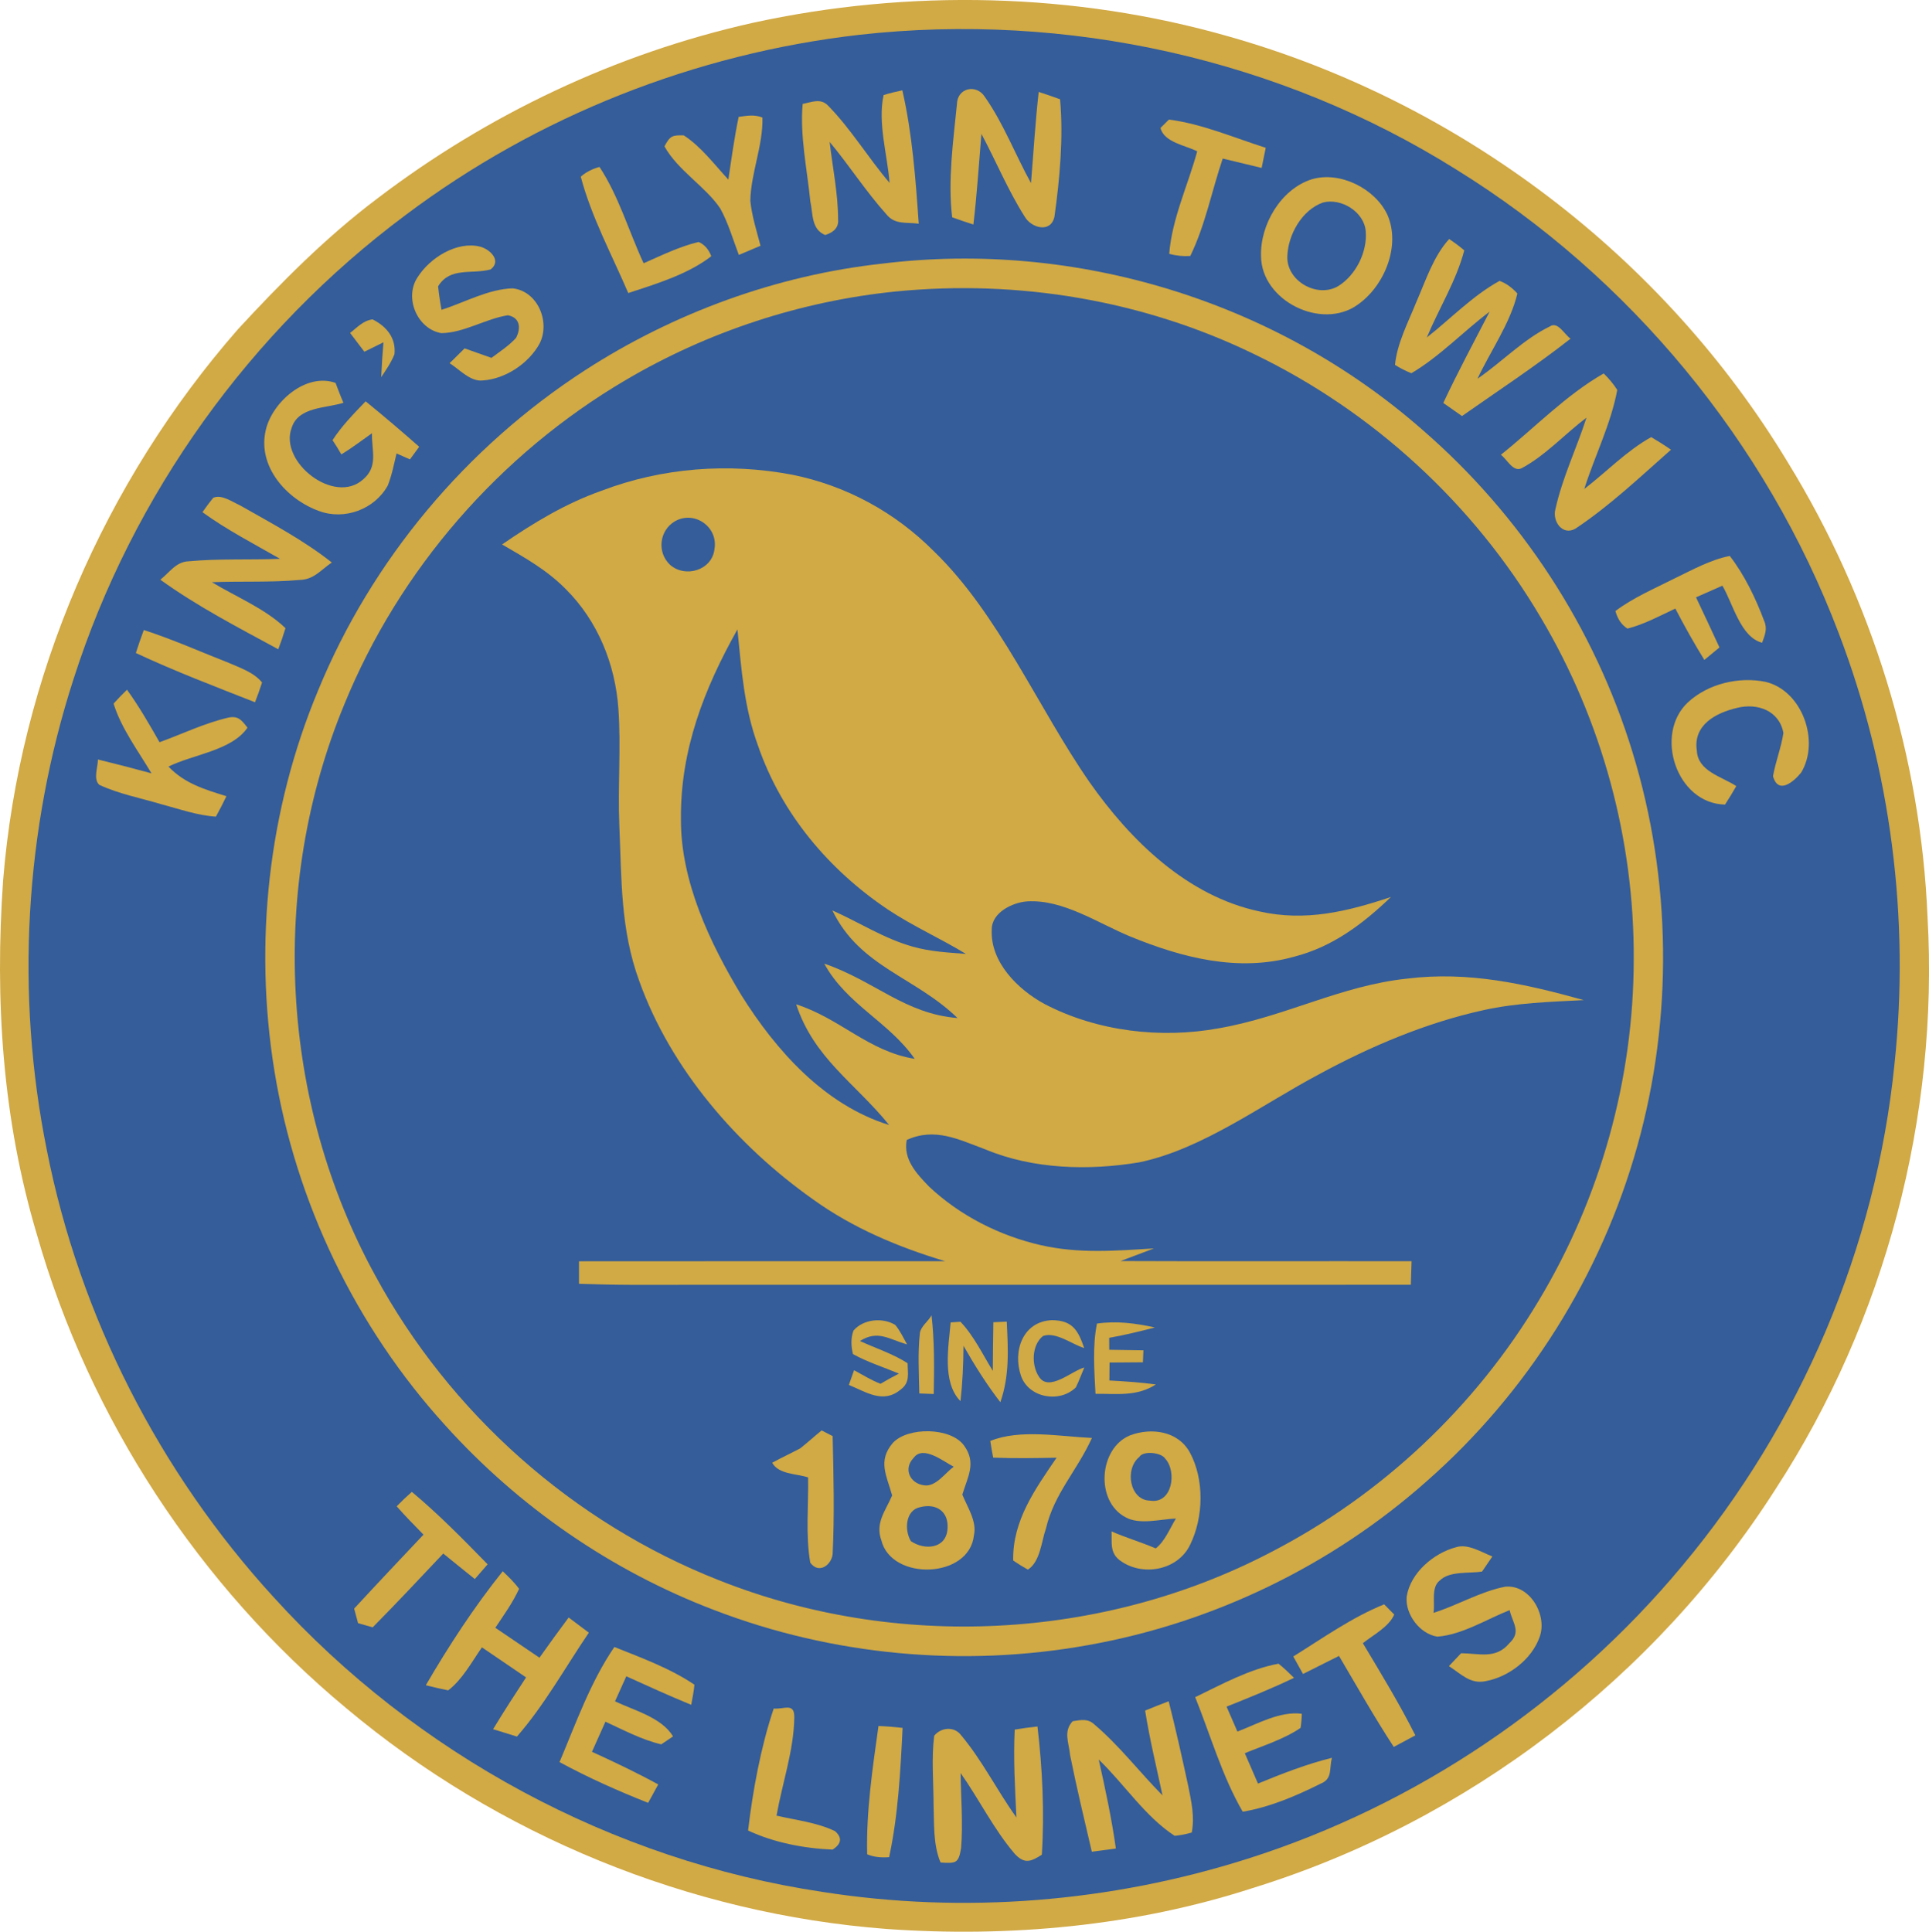
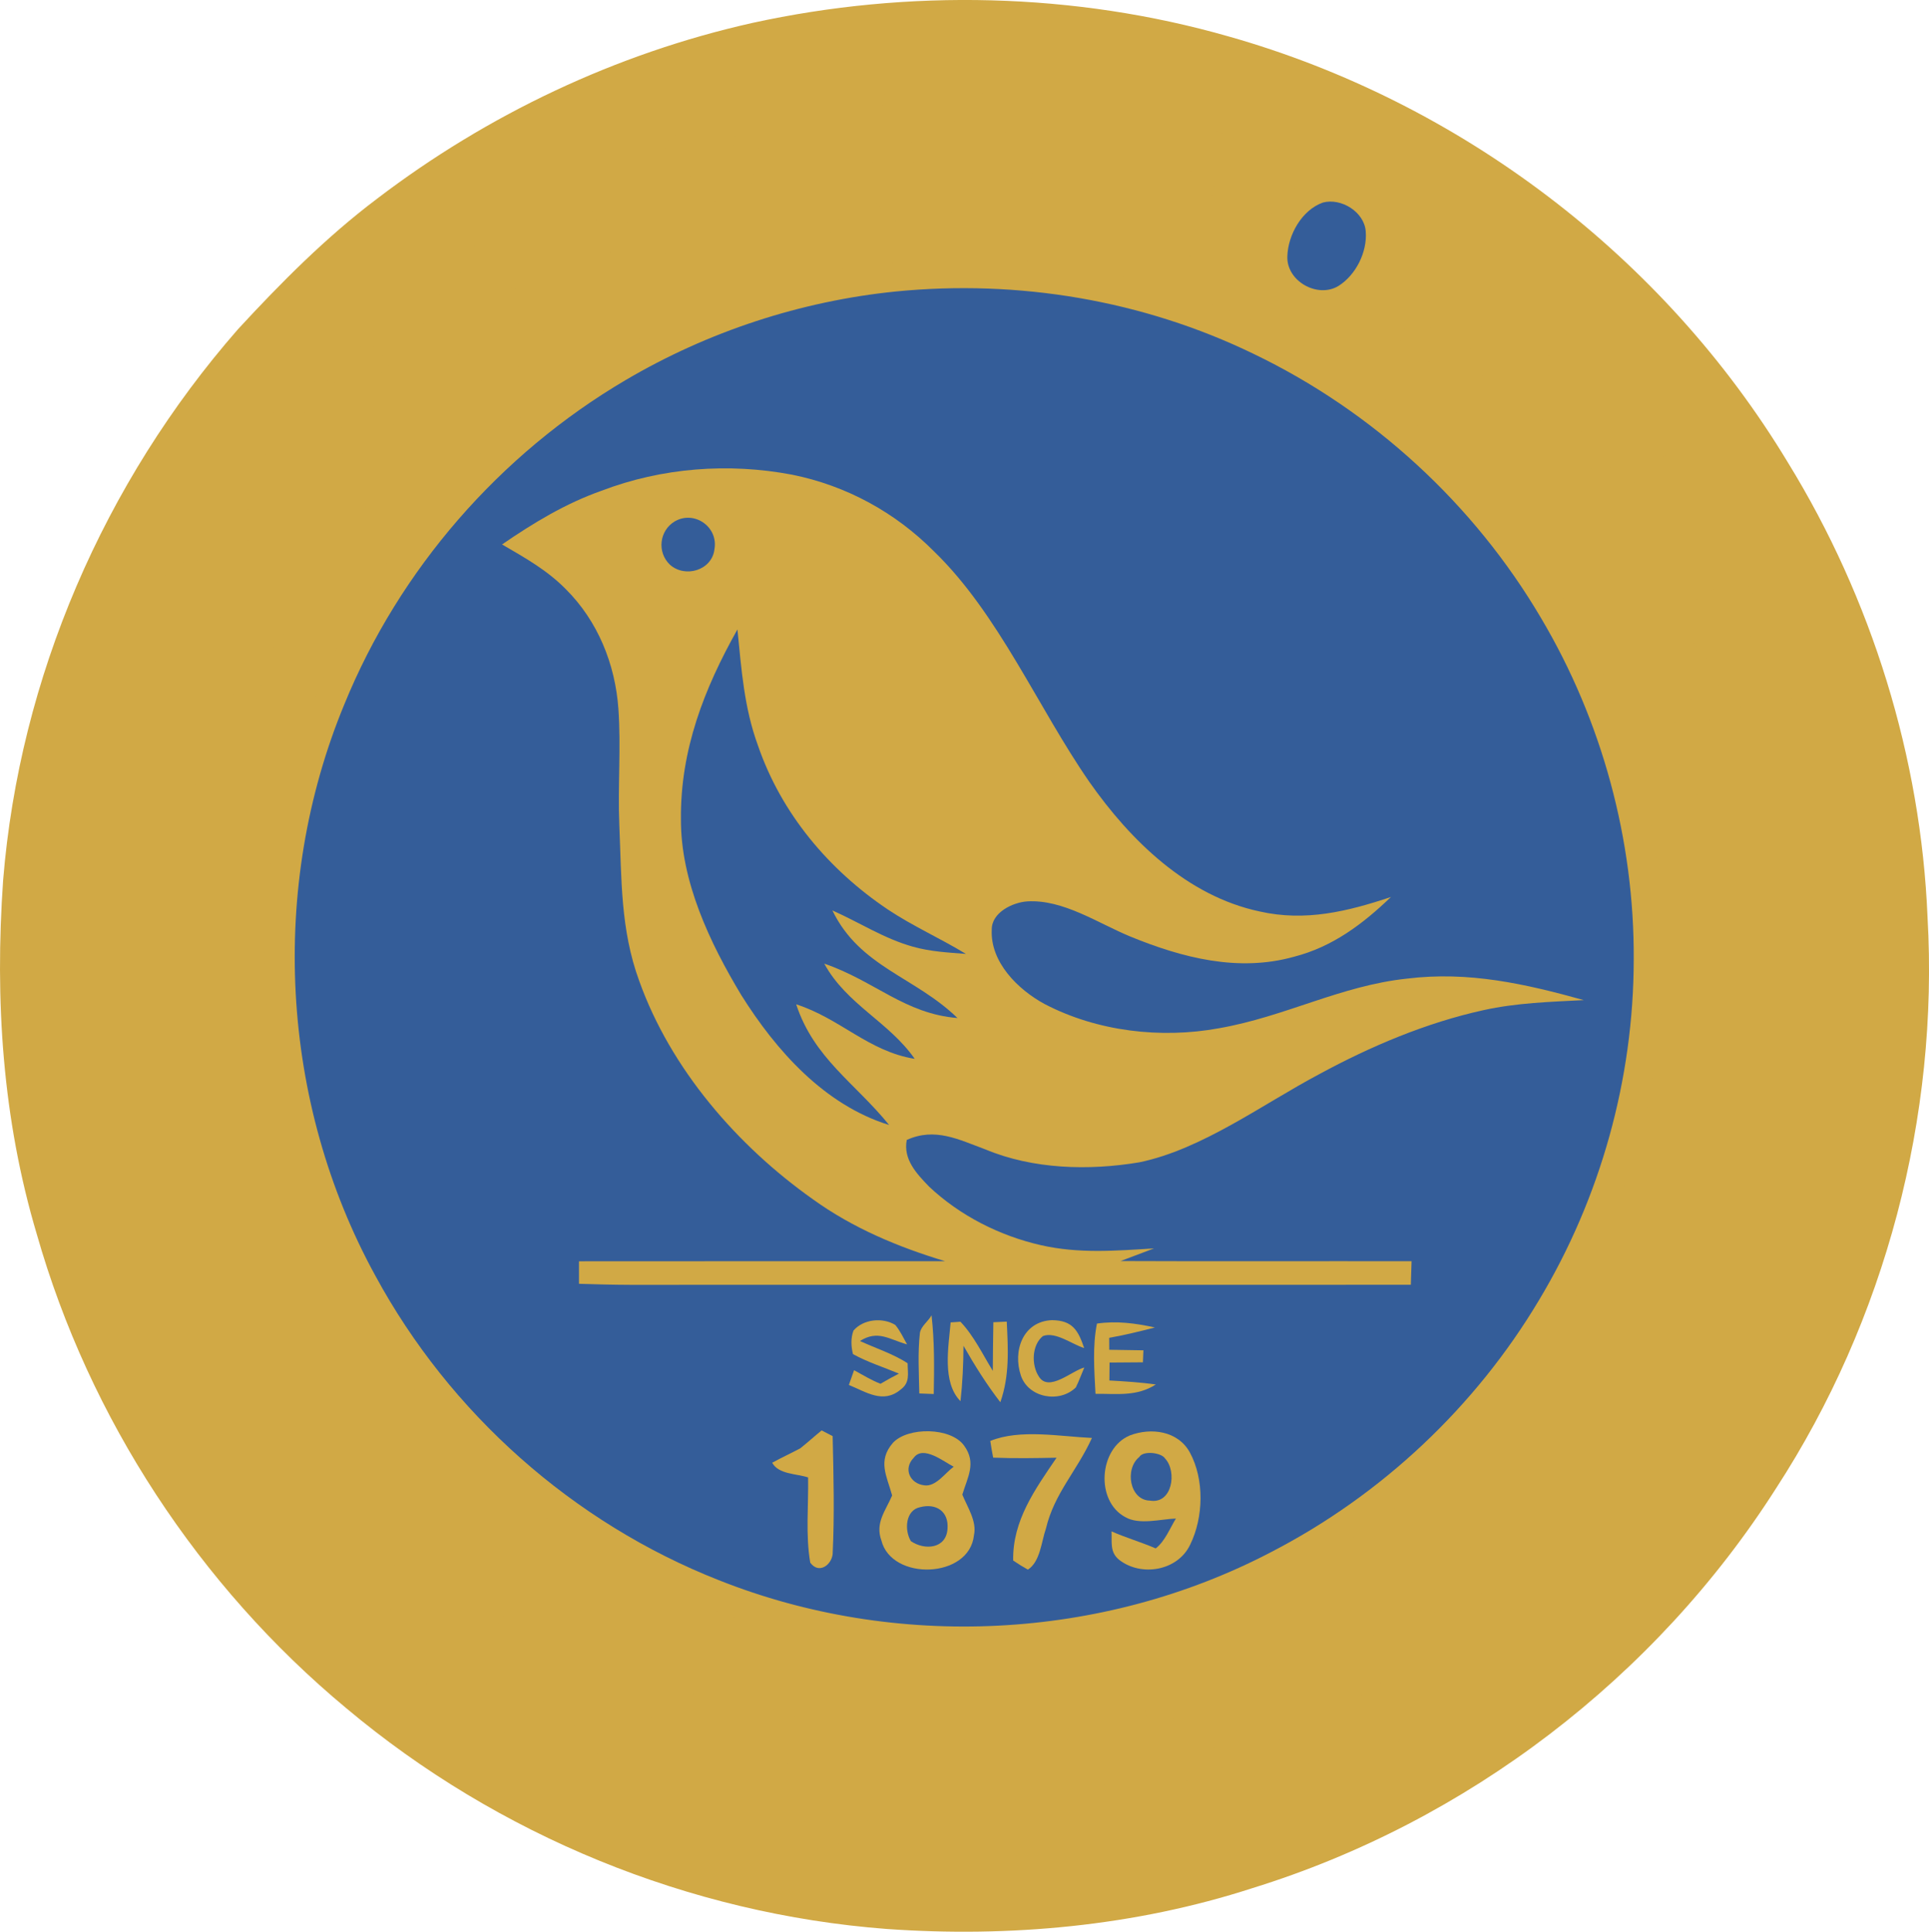
<svg xmlns="http://www.w3.org/2000/svg" version="1.1" viewBox="0.09 0.15 315.21 315.67">
  <path d="M 200.87 6.11 C 238.67 16.81 271.96 42.08 292.25 75.74 C 305.93 97.98 313.98 123.92 315.06 150.01 C 316.92 182.64 308.14 215.91 290.33 243.33 C 270.63 274.28 239.80 297.85 204.76 308.69 C 185.58 314.92 165.04 316.79 144.98 315.37 C 112.71 312.91 81.46 300.10 56.68 279.30 C 32.62 259.31 14.69 231.95 6.11 201.86 C 0.48 183.00 -0.77 163.57 0.60 144.00 C 3.29 110.85 17.10 78.97 38.96 53.97 C 45.96 46.38 53.37 38.91 61.63 32.68 C 79.75 18.85 100.76 8.89 123.02 3.90 C 148.55 -1.69 175.72 -1.10 200.87 6.11 Z" fill="#d1a945" />
-   <path d="M 140.49 5.84 C 174.36 2.05 209.20 9.76 238.09 27.88 C 266.43 45.42 288.67 72.37 300.51 103.52 C 309.06 125.85 312.20 150.26 309.66 174.03 C 306.64 204.04 294.34 232.88 275.00 256.00 C 256.47 278.28 231.56 295.14 203.93 303.90 C 181.59 311.00 157.64 312.95 134.47 309.31 C 100.18 304.18 68.11 286.82 44.82 261.17 C 26.13 240.75 13.11 215.26 7.74 188.08 C 2.60 162.60 4.11 135.81 12.12 111.08 C 21.76 80.98 41.01 54.19 66.34 35.31 C 87.90 19.10 113.70 8.91 140.49 5.84 Z" fill="#345d99" />
  <path d="M 147.54 14.91 C 149.17 22.03 149.71 29.43 150.22 36.71 C 148.20 36.42 146.34 36.93 144.92 35.16 C 141.58 31.44 138.86 27.18 135.66 23.34 C 136.14 27.53 137.04 31.79 137.04 36.01 C 137.15 37.23 136.45 38.08 134.93 38.56 C 132.64 37.61 132.95 35.10 132.50 33.04 C 131.98 27.82 130.78 22.36 131.25 17.13 C 132.76 16.84 134.21 16.13 135.44 17.45 C 139.17 21.26 141.98 25.97 145.45 30.03 C 145.10 25.46 143.48 20.21 144.48 15.68 C 145.49 15.37 146.51 15.12 147.54 14.91 Z" fill="#d1a945" />
  <path d="M 161.02 15.98 C 164.06 20.30 166.00 25.44 168.56 30.07 C 168.97 25.10 169.26 20.13 169.82 15.17 C 170.99 15.55 172.15 15.94 173.31 16.37 C 173.88 22.57 173.26 29.42 172.39 35.59 C 171.77 38.29 168.61 37.42 167.53 35.55 C 164.81 31.27 162.85 26.50 160.46 22.03 C 160.05 26.97 159.73 31.91 159.15 36.84 C 157.98 36.47 156.83 36.08 155.68 35.66 C 154.95 29.61 155.86 23.19 156.46 17.14 C 156.54 14.49 159.65 13.83 161.02 15.98 Z" fill="#d1a945" />
  <path d="M 124.68 19.36 C 124.78 24.01 122.78 28.44 122.70 32.97 C 122.94 35.44 123.74 37.91 124.36 40.31 C 123.18 40.81 122.00 41.31 120.82 41.81 C 119.86 39.28 119.09 36.57 117.78 34.21 C 115.39 30.64 110.83 27.99 108.67 24.07 C 109.57 22.34 109.96 22.22 111.82 22.27 C 114.64 24.09 116.84 27.05 119.11 29.50 C 119.61 26.09 120.09 22.62 120.79 19.25 C 122.15 19.06 123.37 18.83 124.68 19.36 Z" fill="#d1a945" />
  <path d="M 191.10 19.69 C 196.49 20.38 201.75 22.66 206.92 24.30 C 206.70 25.40 206.48 26.50 206.25 27.59 C 204.13 27.09 202.01 26.57 199.89 26.06 C 198.11 31.31 197.03 36.99 194.59 41.98 C 193.46 42.06 192.31 41.95 191.15 41.63 C 191.58 35.94 194.23 30.37 195.72 24.88 C 193.81 23.89 190.31 23.43 189.72 21.06 L 191.10 19.69 Z" fill="#d1a945" />
  <path d="M 98.05 27.43 C 101.20 32.20 102.86 37.99 105.26 43.17 C 108.15 41.90 111.18 40.41 114.25 39.69 C 115.19 40.10 115.88 40.87 116.32 42.02 C 112.48 44.99 107.31 46.54 102.75 48.04 C 100.08 41.80 96.72 35.59 94.99 29.02 C 95.84 28.28 96.86 27.75 98.05 27.43 Z" fill="#d1a945" />
  <path d="M 214.43 29.45 C 219.03 28.07 224.78 30.94 226.79 35.23 C 229.03 40.29 226.32 46.89 221.95 49.94 C 216.06 54.18 206.21 49.31 206.15 42.01 C 205.99 36.87 209.39 31.05 214.43 29.45 Z" fill="#d1a945" />
  <path d="M 216.26 33.25 C 219.24 32.45 223.04 34.78 223.26 37.98 C 223.53 41.32 221.65 45.10 218.80 46.88 C 215.39 48.95 210.29 46.10 210.45 42.03 C 210.56 38.52 212.82 34.47 216.26 33.25 Z" fill="#345d99" />
  <path d="M 78.57 40.46 C 80.16 40.89 82.11 42.76 80.26 44.18 C 77.12 45.02 73.64 43.73 71.68 46.94 C 71.81 48.22 72.00 49.50 72.24 50.78 C 75.96 49.59 79.93 47.37 83.87 47.27 C 87.96 47.72 90.05 52.77 88.27 56.28 C 86.51 59.52 82.70 62.07 79.01 62.32 C 76.99 62.59 75.16 60.51 73.56 59.50 C 74.38 58.70 75.19 57.89 76.01 57.08 C 77.47 57.60 78.93 58.12 80.39 58.63 C 81.75 57.62 83.27 56.63 84.41 55.37 C 85.22 53.84 85.12 52.04 83.07 51.67 C 79.45 52.24 75.86 54.56 72.21 54.59 C 68.26 53.93 66.07 48.75 68.36 45.41 C 70.36 42.27 74.75 39.50 78.57 40.46 Z" fill="#d1a945" />
  <path d="M 236.89 39.21 C 237.75 39.78 238.58 40.40 239.36 41.06 C 238.07 46.02 235.21 50.58 233.24 55.30 C 237.13 52.24 240.77 48.43 245.13 46.05 C 246.29 46.48 247.22 47.21 248.04 48.12 C 246.86 53.01 243.65 57.50 241.52 62.04 C 245.48 59.33 249.05 55.57 253.35 53.49 C 254.66 52.60 255.74 54.85 256.73 55.49 C 251.03 59.97 244.93 63.97 238.99 68.14 C 237.97 67.43 236.95 66.72 235.93 66.00 C 238.30 60.95 240.94 56.04 243.50 51.08 C 239.20 54.32 235.35 58.41 230.72 61.14 C 229.80 60.78 228.90 60.32 228.04 59.78 C 228.37 56.28 230.21 52.78 231.52 49.52 C 233.07 46.00 234.29 42.07 236.89 39.21 Z" fill="#d1a945" />
  <path d="M 144.26 43.23 C 175.90 39.34 208.62 49.37 232.56 70.42 C 248.62 84.34 260.64 102.74 266.85 123.06 C 273.24 143.86 273.51 166.55 267.62 187.49 C 261.73 208.55 249.64 227.78 233.21 242.21 C 217.71 255.98 198.33 265.35 177.91 268.98 C 157.48 272.66 136.11 270.69 116.73 263.23 C 99.98 256.84 84.87 246.41 72.87 233.10 C 58.21 216.99 48.40 196.59 44.92 175.08 C 41.55 154.22 43.92 132.50 52.07 112.98 C 60.84 91.61 76.30 73.21 95.66 60.67 C 110.22 51.26 127.02 45.12 144.26 43.23 Z" fill="#d1a945" />
  <path d="M 146.50 47.78 C 166.50 45.81 186.84 49.20 204.94 57.98 C 224.40 67.33 240.94 82.52 251.89 101.12 C 261.87 117.93 267.17 137.45 267.05 157.00 C 267.03 176.49 261.61 195.89 251.58 212.60 C 241.17 230.06 225.84 244.47 207.78 253.79 C 180.17 268.23 146.45 269.87 117.52 258.36 C 93.73 248.99 73.59 231.08 61.42 208.61 C 45.86 180.24 43.98 145.13 56.36 115.24 C 65.36 93.18 81.77 74.36 102.29 62.28 C 115.75 54.34 130.94 49.35 146.50 47.78 Z" fill="#345d99" />
  <path d="M 60.97 52.34 C 63.24 53.48 64.82 55.36 64.55 58.03 C 64.01 59.40 63.19 60.57 62.38 61.79 C 62.46 59.88 62.59 57.99 62.75 56.09 C 61.71 56.60 60.67 57.11 59.63 57.63 C 58.84 56.61 58.07 55.59 57.30 54.56 C 58.46 53.65 59.45 52.53 60.97 52.34 Z" fill="#d1a945" />
  <path d="M 262.14 61.18 C 263.00 62.01 263.74 62.90 264.36 63.87 C 263.33 69.42 260.67 74.68 258.97 80.05 C 262.59 77.28 265.91 73.79 269.91 71.58 C 271.01 72.23 272.09 72.91 273.14 73.64 C 268.12 78.07 263.10 82.84 257.52 86.54 C 255.38 87.77 253.71 85.28 254.26 83.33 C 255.38 78.23 257.73 73.38 259.33 68.40 C 255.80 71.07 252.61 74.60 248.71 76.68 C 247.33 77.34 246.33 75.18 245.34 74.47 C 250.86 70.06 255.99 64.69 262.14 61.18 Z" fill="#d1a945" />
  <path d="M 54.92 62.72 C 55.34 63.81 55.74 64.90 56.21 65.97 C 53.34 66.89 48.86 66.60 47.76 70.03 C 45.62 75.61 54.72 82.75 59.43 78.49 C 61.93 76.35 60.81 73.83 60.87 70.95 C 59.20 72.14 57.61 73.34 55.87 74.41 C 55.42 73.62 54.94 72.84 54.43 72.08 C 55.95 69.72 57.91 67.75 59.84 65.73 C 62.81 68.15 65.72 70.62 68.59 73.16 C 68.09 73.84 67.59 74.53 67.08 75.22 C 66.35 74.89 65.62 74.57 64.89 74.25 C 64.47 75.99 64.12 77.83 63.45 79.50 C 61.30 83.38 56.38 85.22 52.20 83.65 C 46.93 81.74 42.11 76.38 43.52 70.42 C 44.57 65.87 50.06 61.00 54.92 62.72 Z" fill="#d1a945" />
  <path d="M 129.52 77.72 C 138.39 79.51 146.36 83.86 152.73 90.27 C 163.30 100.52 169.69 115.79 178.10 127.93 C 184.82 137.51 194.08 146.57 205.90 149.09 C 213.39 150.79 220.29 149.10 227.38 146.73 C 222.77 151.16 217.82 154.89 211.52 156.50 C 202.44 159.04 193.28 156.67 184.81 153.20 C 179.53 151.03 173.82 147.09 167.94 147.45 C 165.56 147.61 162.12 149.27 162.15 152.05 C 161.87 157.37 166.44 161.87 170.78 164.22 C 179.38 168.71 189.79 169.92 199.28 168.18 C 210.17 166.27 219.11 161.23 230.00 160.07 C 240.07 158.83 249.28 160.91 258.89 163.58 C 253.36 163.87 247.96 164.02 242.51 165.22 C 233.17 167.27 224.05 171.13 215.67 175.68 C 206.41 180.58 196.54 187.97 186.25 190.09 C 178.01 191.47 168.88 191.23 161.09 187.97 C 156.75 186.37 152.89 184.34 148.26 186.43 C 147.65 189.61 149.87 191.95 151.91 194.06 C 156.96 198.82 163.47 202.11 170.23 203.64 C 176.44 205.04 182.38 204.54 188.66 204.16 C 186.84 204.84 185.02 205.53 183.20 206.22 C 199.05 206.29 214.90 206.22 230.75 206.25 C 230.71 207.53 230.67 208.82 230.63 210.10 C 188.09 210.11 145.54 210.10 103.00 210.11 C 100.23 210.10 97.47 210.03 94.70 209.94 C 94.70 208.71 94.70 207.49 94.70 206.26 C 114.65 206.23 134.59 206.26 154.53 206.25 C 146.83 203.92 139.47 200.85 132.91 196.12 C 120.55 187.37 109.68 174.83 104.54 160.44 C 101.46 152.04 101.67 143.82 101.29 135.00 C 101.03 128.66 101.58 122.30 101.14 115.98 C 100.62 108.68 97.78 101.64 92.56 96.44 C 89.47 93.30 85.89 91.31 82.13 89.12 C 87.24 85.61 92.50 82.42 98.37 80.35 C 108.26 76.57 119.14 75.75 129.52 77.72 Z" fill="#d1a945" />
  <path d="M 39.27 82.71 C 44.51 85.69 49.69 88.42 54.31 92.07 C 52.51 93.29 51.38 94.87 49.06 94.92 C 44.31 95.35 39.49 95.10 34.72 95.29 C 38.67 97.69 43.40 99.59 46.74 102.80 C 46.39 103.96 46.00 105.11 45.56 106.25 C 39.04 102.71 32.31 99.23 26.29 94.88 C 27.80 93.69 28.86 91.94 30.92 91.87 C 35.86 91.41 40.88 91.67 45.85 91.47 C 41.49 88.97 37.19 86.76 33.17 83.85 C 33.73 83.04 34.31 82.26 34.93 81.50 C 36.29 80.88 38.04 82.17 39.27 82.71 Z" fill="#d1a945" />
  <path d="M 110.37 85.34 C 113.56 83.51 117.47 86.25 116.84 89.88 C 116.46 93.34 112.06 94.66 109.56 92.43 C 107.42 90.39 107.82 86.84 110.37 85.34 Z" fill="#345d99" />
  <path d="M 282.75 91.00 C 285.17 94.14 286.97 97.90 288.36 101.60 C 288.94 102.92 288.48 103.91 288.03 105.18 C 284.49 104.29 283.23 98.69 281.54 95.86 C 280.10 96.49 278.67 97.13 277.23 97.76 C 278.52 100.48 279.80 103.21 281.06 105.95 C 280.24 106.63 279.41 107.31 278.59 107.99 C 276.90 105.26 275.34 102.46 273.85 99.60 C 271.33 100.77 268.73 102.20 266.02 102.87 C 265.06 102.26 264.41 101.30 264.06 100.00 C 266.92 97.83 270.49 96.31 273.71 94.68 C 276.56 93.31 279.63 91.59 282.75 91.00 Z" fill="#d1a945" />
  <path d="M 23.59 103.10 C 28.30 104.63 32.86 106.66 37.47 108.47 C 39.33 109.28 41.61 110.05 42.91 111.68 C 42.56 112.77 42.18 113.85 41.76 114.91 C 35.24 112.34 28.65 109.84 22.29 106.86 C 22.69 105.60 23.12 104.35 23.59 103.10 Z" fill="#d1a945" />
  <path d="M 120.59 103.01 C 121.25 109.53 121.67 115.78 123.95 121.99 C 127.77 133.10 135.50 142.28 145.19 148.79 C 149.29 151.52 153.71 153.46 157.92 156.03 C 154.95 155.80 152.13 155.66 149.26 154.85 C 144.50 153.51 140.71 150.98 136.11 148.93 C 140.59 158.19 149.56 159.73 156.55 166.51 C 147.93 165.82 143.01 160.44 134.78 157.62 C 138.44 164.32 145.31 167.09 149.56 173.18 C 141.99 171.96 137.39 166.58 130.19 164.27 C 133.10 173.10 139.80 177.10 145.38 183.99 C 134.81 180.72 126.92 171.85 121.22 162.76 C 116.08 154.23 111.30 144.15 111.36 134.00 C 111.25 122.71 115.15 112.69 120.59 103.01 Z" fill="#345d99" />
  <path d="M 288.58 111.57 C 294.59 112.99 297.52 121.27 294.41 126.40 C 293.19 127.91 290.66 130.06 289.81 126.99 C 290.23 124.61 291.14 122.34 291.51 119.94 C 290.87 116.30 287.29 115.00 283.97 115.82 C 280.50 116.63 276.74 118.59 277.36 122.79 C 277.52 126.22 281.45 127.04 283.81 128.61 C 283.23 129.63 282.61 130.64 281.97 131.63 C 274.01 131.47 270.33 120.10 275.92 114.91 C 279.22 111.87 284.22 110.69 288.58 111.57 Z" fill="#d1a945" />
  <path d="M 20.84 112.86 C 22.82 115.60 24.49 118.51 26.16 121.44 C 29.84 120.10 33.48 118.34 37.30 117.44 C 39.00 117.05 39.55 117.80 40.53 119.06 C 37.97 122.82 31.56 123.45 27.62 125.42 C 30.28 128.20 33.52 129.15 37.09 130.26 C 36.55 131.39 35.98 132.50 35.37 133.60 C 32.37 133.42 29.36 132.34 26.47 131.58 C 23.11 130.57 19.49 129.89 16.31 128.40 C 15.28 127.44 16.10 125.53 16.09 124.26 C 19.02 124.97 21.93 125.73 24.84 126.52 C 22.69 122.89 19.90 119.18 18.65 115.13 C 19.35 114.35 20.08 113.59 20.84 112.86 Z" fill="#d1a945" />
  <path d="M 146.38 216.66 C 147.16 217.59 147.72 218.78 148.31 219.84 C 145.39 219.04 143.57 217.42 140.61 219.29 C 143.18 220.47 146.02 221.38 148.40 222.92 C 148.41 224.65 148.84 226.08 147.24 227.24 C 144.40 229.60 141.63 227.62 138.80 226.47 C 139.09 225.67 139.37 224.87 139.65 224.06 C 141.06 224.83 142.48 225.70 143.97 226.28 C 144.96 225.69 145.96 225.14 146.98 224.62 C 144.49 223.57 141.84 222.74 139.47 221.43 C 139.16 220.15 139.09 218.85 139.55 217.59 C 141.15 215.70 144.32 215.40 146.38 216.66 Z" fill="#d1a945" />
  <path d="M 152.31 215.09 C 152.80 219.37 152.75 223.66 152.67 227.95 C 151.88 227.92 151.10 227.89 150.31 227.86 C 150.25 224.58 150.04 221.22 150.41 217.96 C 150.60 216.84 151.77 216.08 152.31 215.09 Z" fill="#d1a945" />
  <path d="M 155.43 216.25 L 157.03 216.14 C 159.21 218.42 160.68 221.50 162.32 224.17 C 162.34 221.52 162.36 218.87 162.41 216.22 C 163.14 216.19 163.87 216.16 164.60 216.12 C 164.82 220.62 165.08 224.96 163.55 229.29 C 161.30 226.38 159.35 223.26 157.53 220.07 C 157.51 223.10 157.38 226.11 157.04 229.12 C 153.99 226.04 155.10 220.19 155.43 216.25 Z" fill="#d1a945" />
  <path d="M 171.99 215.88 C 175.37 215.92 176.27 217.57 177.25 220.44 C 175.33 219.87 172.58 217.70 170.51 218.48 C 168.67 219.96 168.61 223.24 169.85 225.10 C 171.46 227.72 175.30 224.10 177.27 223.62 C 176.80 224.70 176.41 225.82 175.89 226.87 C 173.23 229.49 168.15 228.59 166.91 224.94 C 165.55 220.90 167.23 216.08 171.99 215.88 Z" fill="#d1a945" />
  <path d="M 179.34 216.44 C 182.54 215.97 185.68 216.39 188.81 217.08 C 186.34 217.72 183.86 218.32 181.34 218.77 C 181.35 219.42 181.35 220.07 181.35 220.72 C 183.21 220.75 185.07 220.78 186.93 220.81 L 186.85 222.77 C 185.03 222.78 183.22 222.80 181.40 222.81 C 181.39 223.79 181.38 224.76 181.37 225.74 C 183.91 225.88 186.44 226.04 188.96 226.39 C 185.84 228.40 182.62 227.89 179.10 227.92 C 178.91 224.20 178.59 220.11 179.34 216.44 Z" fill="#d1a945" />
  <path d="M 134.35 233.90 C 134.95 234.20 135.55 234.51 136.15 234.83 C 136.30 241.23 136.46 247.71 136.15 254.10 C 135.98 255.85 133.92 257.46 132.49 255.51 C 131.71 250.99 132.22 246.17 132.14 241.58 C 130.23 240.95 127.32 241.10 126.27 239.18 C 127.78 238.35 129.35 237.63 130.87 236.82 C 132.05 235.88 133.17 234.86 134.35 233.90 Z" fill="#d1a945" />
  <path d="M 157.64 236.40 C 159.68 239.21 158.20 241.52 157.34 244.39 C 158.17 246.44 159.75 248.77 159.24 251.02 C 158.51 258.16 145.77 258.54 144.11 251.87 C 143.07 248.99 144.80 247.04 145.87 244.53 C 145.00 241.33 143.45 238.89 145.99 235.94 C 148.42 233.29 155.50 233.36 157.64 236.40 Z" fill="#d1a945" />
  <path d="M 194.52 237.50 C 196.91 241.91 196.76 248.09 194.58 252.55 C 192.56 256.85 186.58 257.87 182.96 255.04 C 181.41 253.77 181.81 252.19 181.72 250.40 C 184.09 251.44 186.57 252.16 188.94 253.18 C 190.45 252.02 191.26 249.89 192.24 248.30 C 189.75 248.39 186.24 249.39 183.96 248.06 C 179.06 245.44 179.64 236.84 184.71 234.72 C 188.20 233.39 192.58 233.97 194.52 237.50 Z" fill="#d1a945" />
  <path d="M 178.52 235.13 C 176.02 240.60 172.38 244.16 171.00 249.94 C 170.25 252.09 170.08 255.34 168.05 256.65 C 167.23 256.19 166.43 255.69 165.65 255.16 C 165.52 248.64 169.25 243.49 172.74 238.36 C 169.28 238.43 165.84 238.49 162.38 238.35 C 162.20 237.44 162.04 236.53 161.91 235.62 C 166.79 233.63 173.33 234.90 178.52 235.13 Z" fill="#d1a945" />
  <path d="M 149.39 238.38 C 150.94 236.24 154.33 239.04 155.93 239.83 C 154.58 240.80 153.00 243.16 151.12 242.87 C 148.79 242.60 147.64 240.18 149.39 238.38 Z" fill="#345d99" />
  <path d="M 186.26 238.24 C 186.86 237.17 189.88 237.50 190.48 238.50 C 192.45 240.61 191.67 245.99 187.99 245.37 C 184.69 245.30 183.82 240.21 186.26 238.24 Z" fill="#345d99" />
  <path d="M 67.39 243.94 C 71.77 247.60 75.79 251.70 79.77 255.78 C 79.07 256.59 78.37 257.39 77.68 258.19 C 75.95 256.81 74.23 255.41 72.52 254.02 C 68.70 258.07 64.90 262.12 60.99 266.08 C 60.19 265.85 59.39 265.62 58.60 265.40 C 58.38 264.61 58.17 263.81 57.96 263.02 C 61.70 258.96 65.50 254.95 69.29 250.93 C 67.80 249.41 66.31 247.90 64.91 246.30 C 65.70 245.48 66.53 244.69 67.39 243.94 Z" fill="#d1a945" />
  <path d="M 150.45 246.44 C 153.07 245.77 155.14 247.13 154.92 249.98 C 154.70 253.27 151.17 253.52 148.94 252.00 C 147.85 250.22 148.02 246.93 150.45 246.44 Z" fill="#345d99" />
  <path d="M 238.04 252.98 C 239.94 252.37 242.21 253.81 243.95 254.50 C 243.39 255.32 242.83 256.14 242.26 256.97 C 240.21 257.29 236.98 256.84 235.39 258.40 C 233.88 259.53 234.62 262.04 234.33 263.71 C 238.26 262.48 242.00 260.22 246.03 259.44 C 250.09 259.02 252.99 264.11 251.67 267.67 C 250.39 271.29 246.65 274.16 242.92 274.86 C 240.37 275.45 238.82 273.67 236.85 272.42 C 237.51 271.71 238.18 271.01 238.84 270.31 C 241.81 270.33 244.50 271.32 246.70 268.70 C 248.73 266.80 247.29 265.47 246.77 263.27 C 243.02 264.75 239.01 267.30 234.96 267.60 C 232.07 267.15 229.68 263.92 229.95 261.06 C 230.56 257.16 234.37 253.94 238.04 252.98 Z" fill="#d1a945" />
  <path d="M 82.24 256.91 C 83.20 257.84 84.13 258.71 84.91 259.79 C 83.90 262.01 82.39 264.11 81.03 266.15 C 83.44 267.77 85.84 269.40 88.24 271.04 C 89.81 268.83 91.39 266.64 93.01 264.47 C 94.11 265.30 95.21 266.12 96.31 266.95 C 92.47 272.60 89.05 278.79 84.56 283.93 C 83.25 283.55 81.97 283.10 80.66 282.73 C 82.39 279.87 84.21 277.06 86.05 274.26 C 83.64 272.63 81.24 270.99 78.84 269.35 C 77.20 271.70 75.64 274.62 73.33 276.38 C 72.10 276.13 70.88 275.85 69.67 275.54 C 73.43 269.09 77.57 262.74 82.24 256.91 Z" fill="#d1a945" />
-   <path d="M 226.27 262.32 L 227.92 263.99 C 227.02 266.03 224.48 267.32 222.79 268.67 C 225.76 273.63 228.76 278.55 231.37 283.73 C 230.20 284.36 229.02 284.99 227.84 285.62 C 224.67 280.77 221.83 275.74 218.89 270.75 C 216.93 271.73 214.98 272.72 213.01 273.70 C 212.49 272.74 211.96 271.79 211.42 270.84 C 216.23 267.85 221.01 264.44 226.27 262.32 Z" fill="#d1a945" />
+   <path d="M 226.27 262.32 L 227.92 263.99 C 227.02 266.03 224.48 267.32 222.79 268.67 C 230.20 284.36 229.02 284.99 227.84 285.62 C 224.67 280.77 221.83 275.74 218.89 270.75 C 216.93 271.73 214.98 272.72 213.01 273.70 C 212.49 272.74 211.96 271.79 211.42 270.84 C 216.23 267.85 221.01 264.44 226.27 262.32 Z" fill="#d1a945" />
  <path d="M 100.48 269.29 C 104.90 271.06 109.60 272.77 113.56 275.45 C 113.47 276.55 113.24 277.66 113.04 278.74 C 109.46 277.28 105.95 275.67 102.43 274.08 C 101.82 275.45 101.20 276.81 100.59 278.17 C 103.72 279.66 108.21 280.81 110.07 283.90 L 108.15 285.20 C 105.00 284.48 101.95 282.84 99.02 281.50 C 98.29 283.14 97.56 284.78 96.82 286.42 C 100.49 288.09 104.12 289.82 107.65 291.75 C 107.10 292.75 106.55 293.76 106.00 294.76 C 101.05 292.80 96.20 290.64 91.52 288.10 C 94.19 281.77 96.59 274.97 100.48 269.29 Z" fill="#d1a945" />
  <path d="M 209.01 272.02 C 209.92 272.73 210.72 273.54 211.54 274.33 C 207.94 276.07 204.23 277.55 200.52 279.04 C 201.11 280.39 201.70 281.75 202.29 283.11 C 205.60 281.85 209.21 279.75 212.81 280.20 C 212.80 280.98 212.73 281.75 212.61 282.51 C 209.90 284.37 206.53 285.39 203.50 286.65 C 204.22 288.31 204.93 289.96 205.65 291.61 C 209.61 289.98 213.58 288.43 217.74 287.40 C 217.25 289.20 217.90 290.83 215.86 291.64 C 211.88 293.63 207.57 295.47 203.16 296.21 C 199.79 290.42 197.89 283.69 195.39 277.49 C 199.71 275.40 204.27 272.89 209.01 272.02 Z" fill="#d1a945" />
  <path d="M 129.88 280.88 C 129.80 286.21 127.91 291.59 126.98 296.85 C 130.13 297.58 133.63 297.97 136.55 299.39 C 137.74 300.46 137.60 301.46 136.14 302.40 C 131.52 302.21 126.54 301.26 122.33 299.28 C 123.09 292.81 124.43 285.53 126.52 279.35 C 128.23 279.51 129.96 278.29 129.88 280.88 Z" fill="#d1a945" />
  <path d="M 191.06 278.16 C 192.22 282.74 193.25 287.36 194.25 291.98 C 194.76 294.57 195.33 296.96 194.83 299.61 C 193.91 299.88 192.98 300.06 192.04 300.15 C 187.22 297.02 183.77 291.66 179.63 287.69 C 180.71 292.51 181.74 297.33 182.43 302.22 C 181.12 302.40 179.81 302.58 178.50 302.75 C 177.27 297.50 176.01 292.24 174.95 286.96 C 174.76 284.92 173.80 283.10 175.37 281.42 C 176.73 281.22 177.85 280.93 178.94 281.97 C 183.00 285.41 186.30 289.75 190.05 293.54 C 189.07 288.93 187.94 284.33 187.21 279.68 C 188.49 279.15 189.77 278.65 191.06 278.16 Z" fill="#d1a945" />
  <path d="M 147.58 282.51 C 147.24 289.52 146.86 296.77 145.38 303.64 C 144.12 303.73 142.96 303.65 141.79 303.17 C 141.62 296.20 142.67 289.10 143.64 282.20 C 144.96 282.25 146.27 282.36 147.58 282.51 Z" fill="#d1a945" />
  <path d="M 169.62 282.28 C 170.42 289.11 170.78 296.38 170.33 303.24 C 168.56 304.36 167.53 304.81 165.93 303.12 C 162.50 299.12 160.10 294.21 157.06 289.89 C 157.11 293.96 157.47 298.09 157.14 302.15 C 156.73 304.67 156.29 304.67 153.78 304.51 C 152.55 301.57 152.75 298.16 152.64 295.00 C 152.63 291.30 152.28 287.48 152.74 283.80 C 153.87 282.38 156.10 282.22 157.19 283.77 C 160.62 287.87 163.05 292.80 166.18 297.15 C 165.95 292.34 165.66 287.61 165.90 282.79 C 167.13 282.58 168.37 282.41 169.62 282.28 Z" fill="#d1a945" />
</svg>